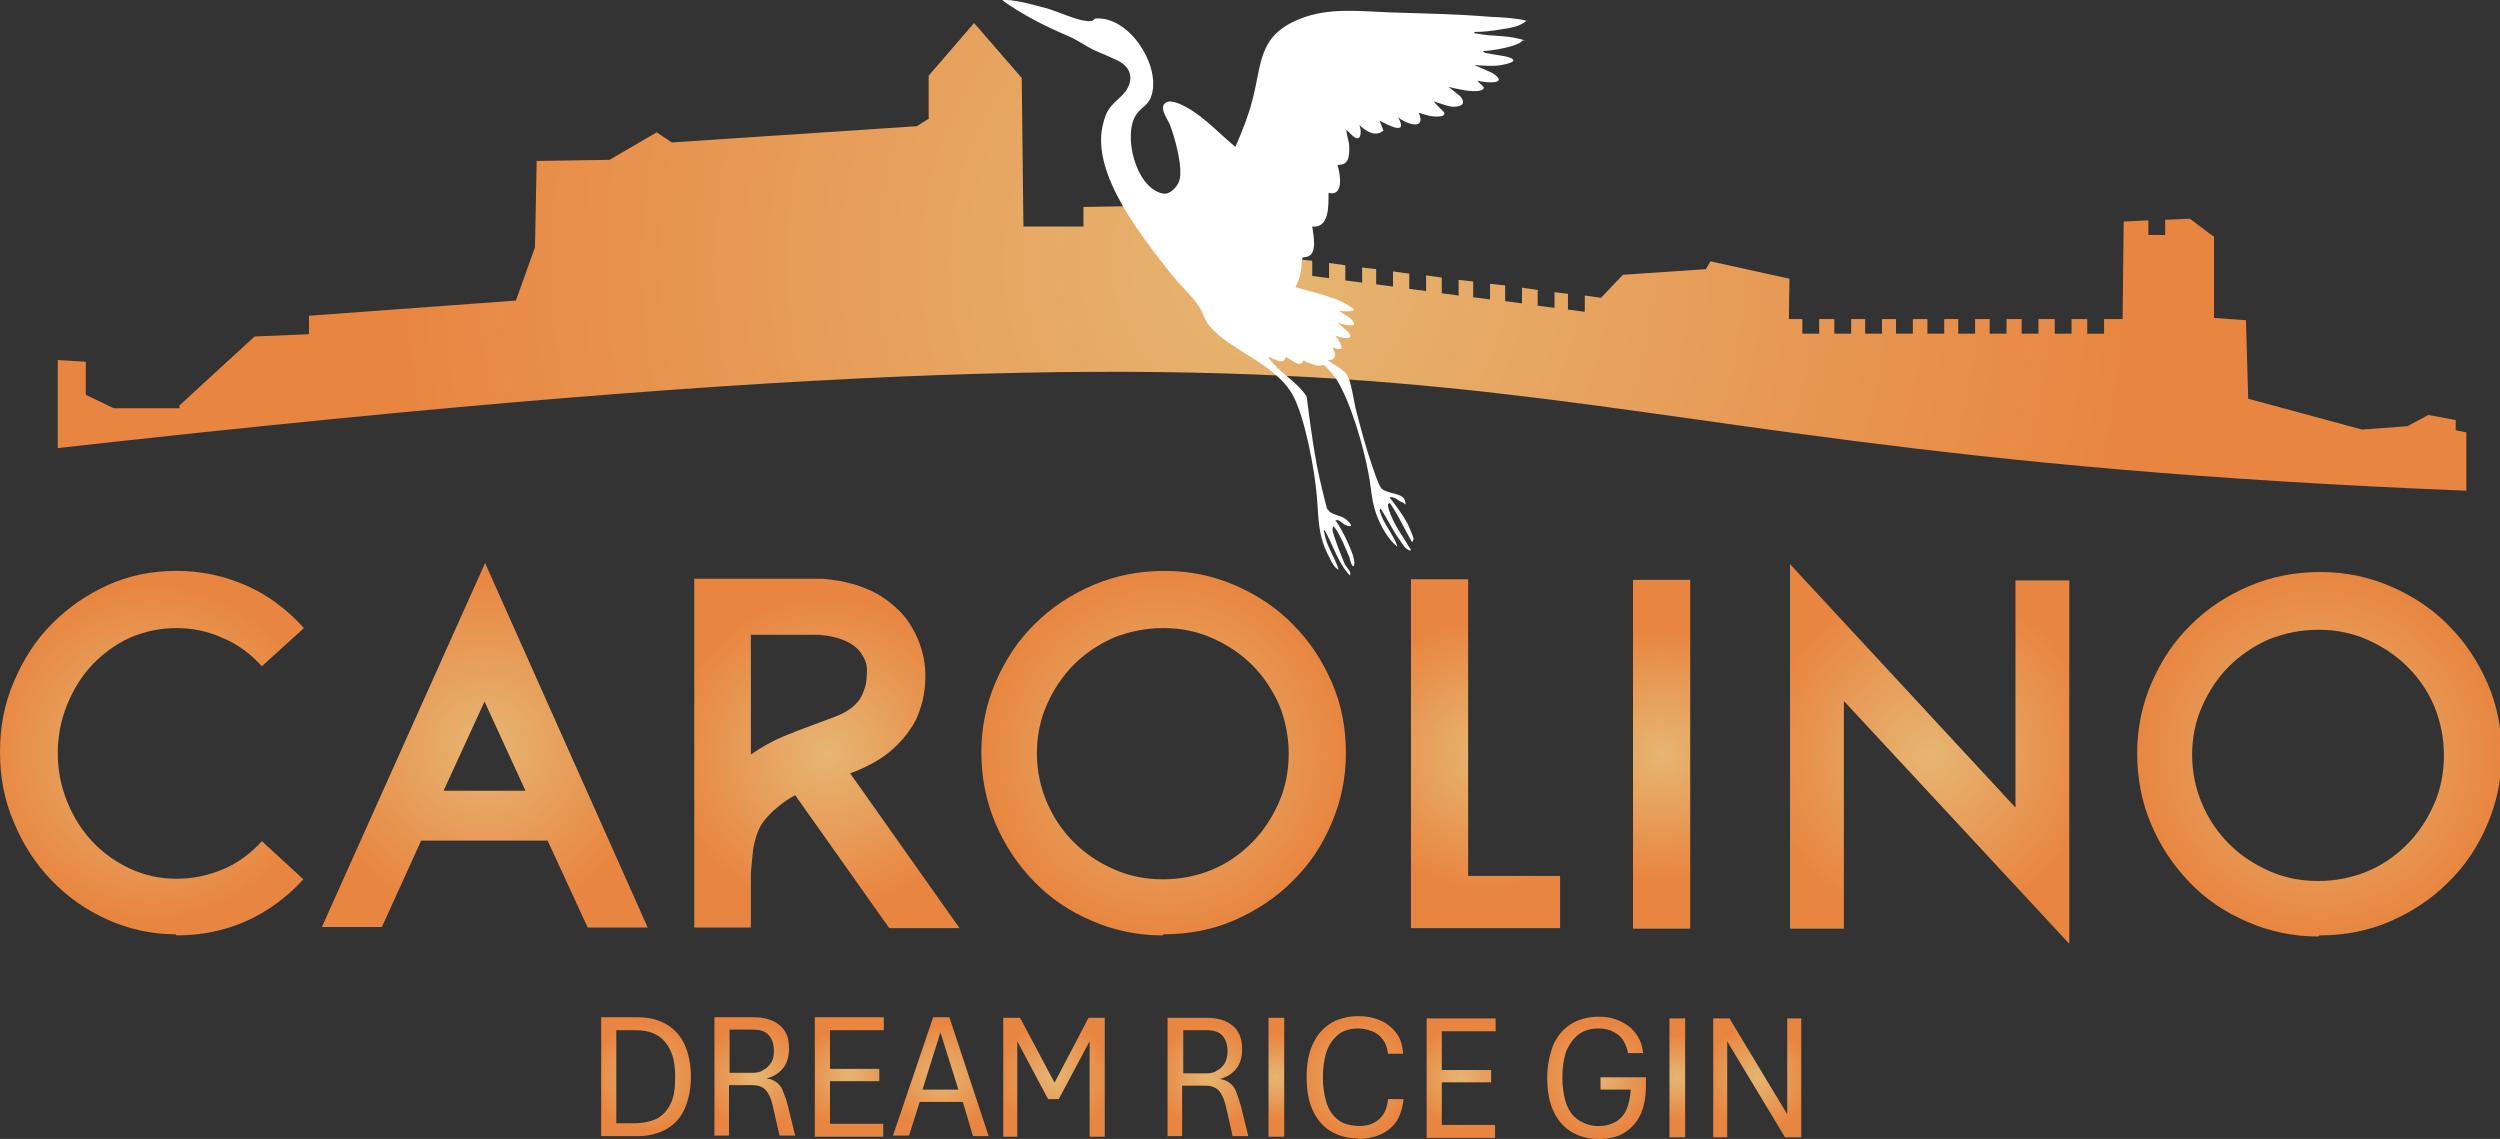
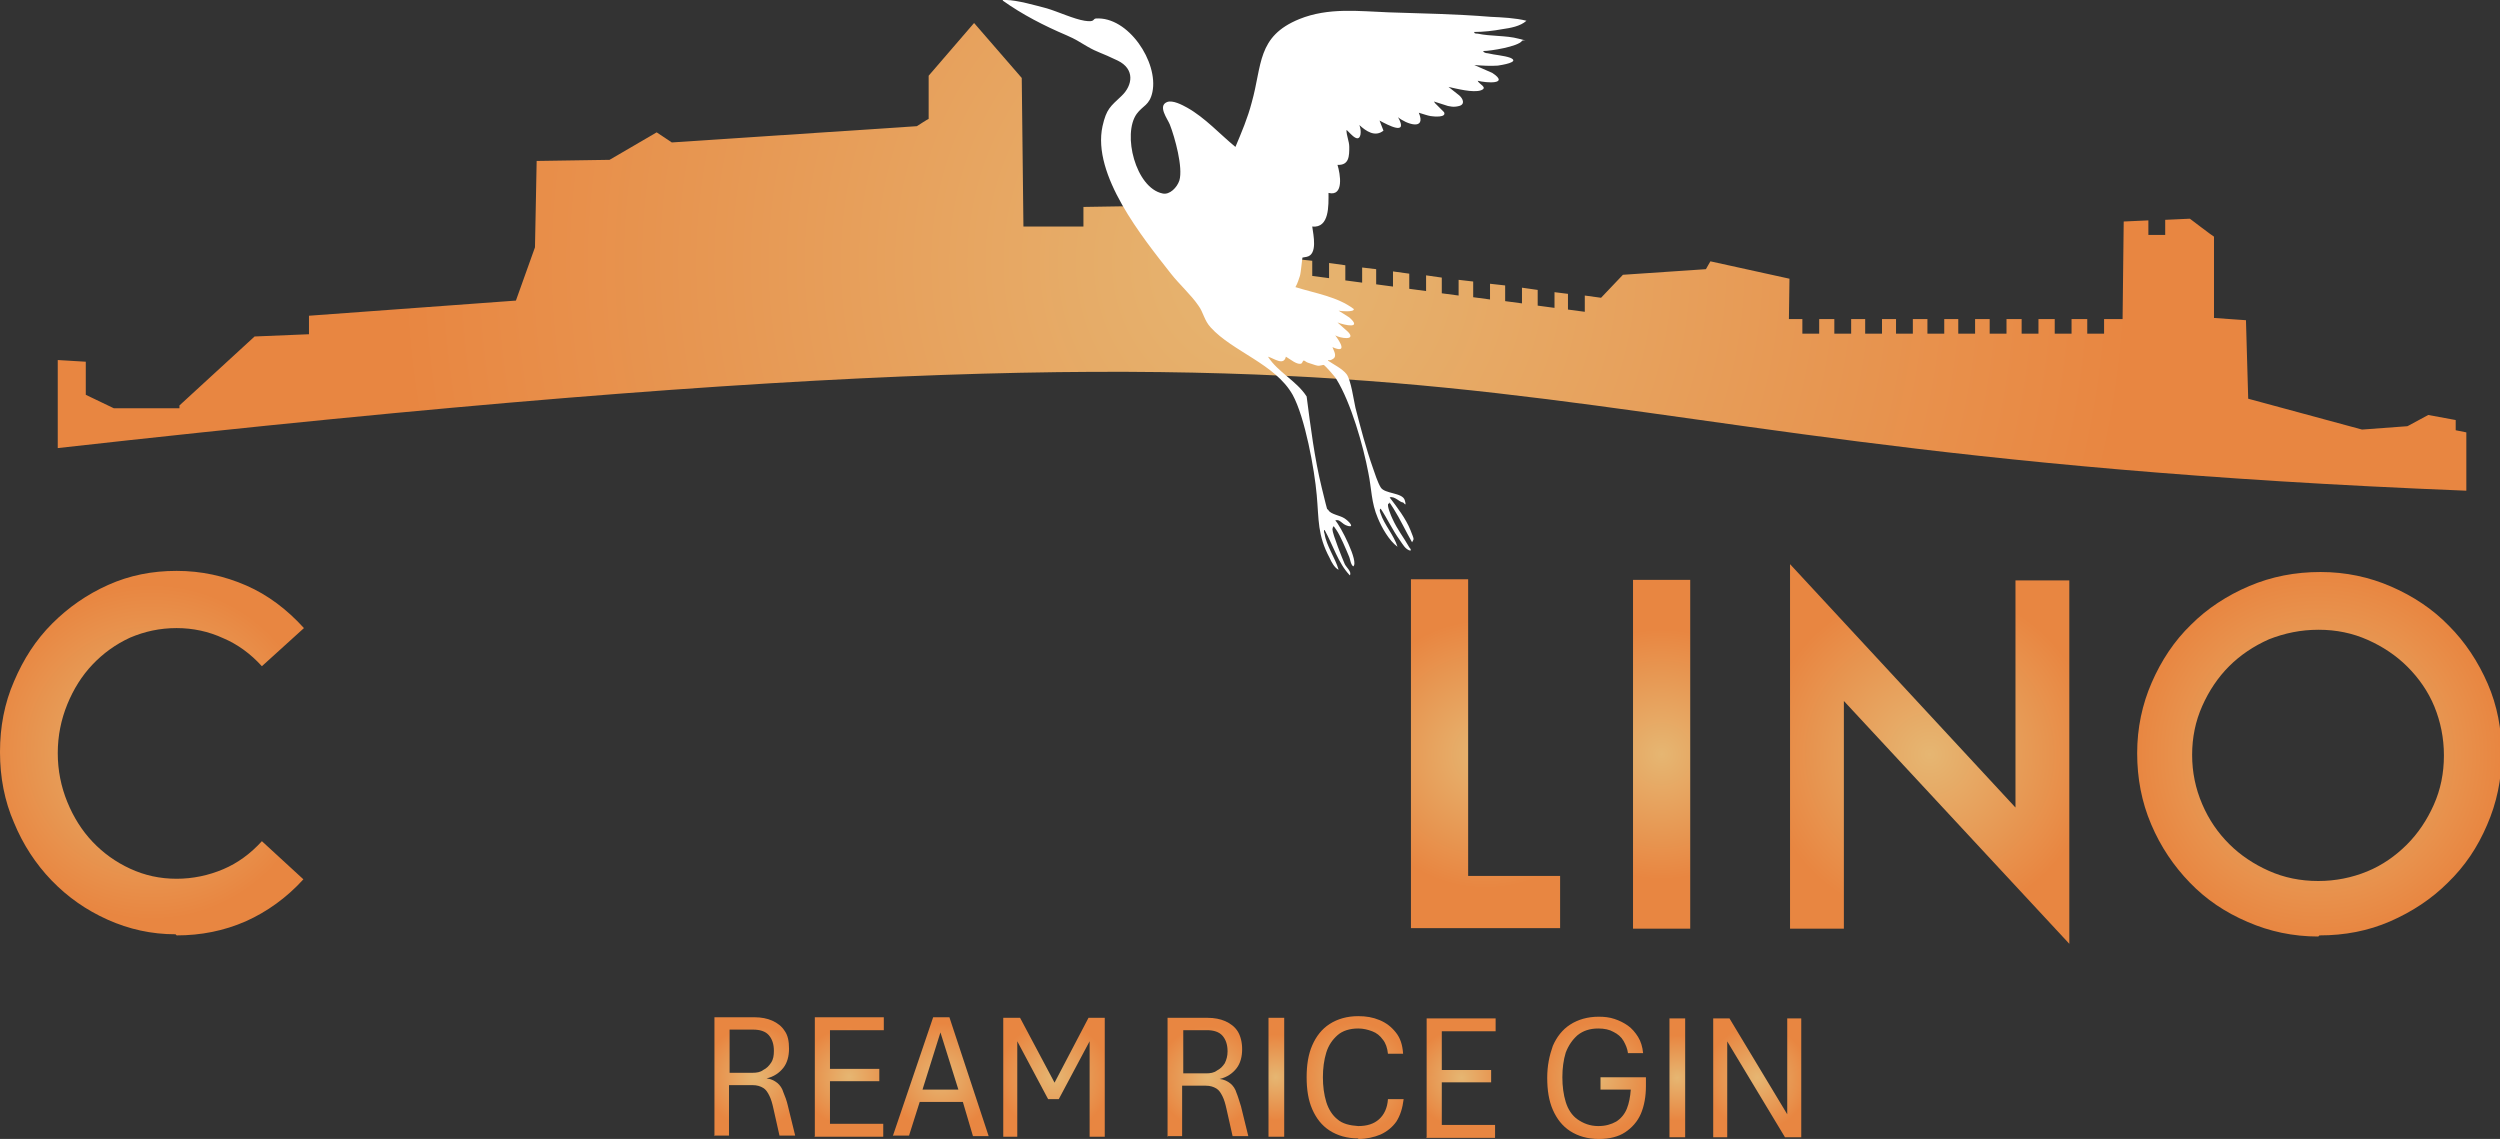
<svg xmlns="http://www.w3.org/2000/svg" xmlns:xlink="http://www.w3.org/1999/xlink" id="Layer_1" viewBox="0 0 445.8 203.1">
  <rect x="0" y="0" width="445.8" height="203.1" fill="#333333" stroke="none" />
  <defs>
    <style>.cls-1{fill:url(#Gradiente_sem_nome_6);}.cls-2{fill:url(#Gradiente_sem_nome_6-5);}.cls-3{fill:url(#Gradiente_sem_nome_6-3);}.cls-4{fill:url(#Gradiente_sem_nome_6-4);}.cls-5{fill:url(#Gradiente_sem_nome_6-6);}.cls-6{fill:url(#Gradiente_sem_nome_6-2);}.cls-7{fill:url(#Gradiente_sem_nome_6-7);}.cls-8{fill:url(#Gradiente_sem_nome_6-8);}.cls-9{fill:url(#Gradiente_sem_nome_6-9);}.cls-10{fill:#fff;}.cls-11{fill:url(#Gradiente_sem_nome_6-10);}.cls-12{fill:url(#Gradiente_sem_nome_6-13);}.cls-13{fill:url(#Gradiente_sem_nome_6-11);}.cls-14{fill:url(#Gradiente_sem_nome_6-14);}.cls-15{fill:url(#Gradiente_sem_nome_6-12);}.cls-16{fill:url(#Gradiente_sem_nome_6-17);}.cls-17{fill:url(#Gradiente_sem_nome_6-16);}.cls-18{fill:url(#Gradiente_sem_nome_6-20);}.cls-19{fill:url(#Gradiente_sem_nome_6-21);}.cls-20{fill:url(#Gradiente_sem_nome_6-19);}.cls-21{fill:url(#Gradiente_sem_nome_6-18);}.cls-22{fill:url(#Gradiente_sem_nome_6-15);}</style>
    <radialGradient id="Gradiente_sem_nome_6" cx="225.7" cy="46.8" fx="225.7" fy="46.8" r="154.7" gradientUnits="userSpaceOnUse">
      <stop offset="0" stop-color="#e6b672" />
      <stop offset="1" stop-color="#e88641" />
    </radialGradient>
    <radialGradient id="Gradiente_sem_nome_6-2" cx="115.2" cy="192" fx="115.2" fy="192" r="9.4" xlink:href="#Gradiente_sem_nome_6" />
    <radialGradient id="Gradiente_sem_nome_6-3" cx="134.6" cy="192" fx="134.6" fy="192" r="9.1" xlink:href="#Gradiente_sem_nome_6" />
    <radialGradient id="Gradiente_sem_nome_6-4" cx="151.4" cy="192" fx="151.4" fy="192" r="8.7" xlink:href="#Gradiente_sem_nome_6" />
    <radialGradient id="Gradiente_sem_nome_6-5" cx="167.8" cy="192.1" fx="167.8" fy="192.1" r="9.6" xlink:href="#Gradiente_sem_nome_6" />
    <radialGradient id="Gradiente_sem_nome_6-6" cx="188" cy="192.1" fx="188" fy="192.1" r="9.9" xlink:href="#Gradiente_sem_nome_6" />
    <radialGradient id="Gradiente_sem_nome_6-7" cx="215.4" cy="192.1" fx="215.4" fy="192.1" r="9.1" xlink:href="#Gradiente_sem_nome_6" />
    <radialGradient id="Gradiente_sem_nome_6-8" cx="227.5" cy="192.1" fx="227.5" fy="192.1" r="7.6" xlink:href="#Gradiente_sem_nome_6" />
    <radialGradient id="Gradiente_sem_nome_6-9" cx="241.7" cy="192.1" fx="241.7" fy="192.1" r="9.8" xlink:href="#Gradiente_sem_nome_6" />
    <radialGradient id="Gradiente_sem_nome_6-10" cx="260.6" cy="192.2" fx="260.6" fy="192.2" r="8.7" xlink:href="#Gradiente_sem_nome_6" />
    <radialGradient id="Gradiente_sem_nome_6-11" cx="284.7" cy="192.2" fx="284.7" fy="192.2" r="9.9" xlink:href="#Gradiente_sem_nome_6" />
    <radialGradient id="Gradiente_sem_nome_6-12" cx="299.1" cy="192.2" fx="299.1" fy="192.2" r="7.6" xlink:href="#Gradiente_sem_nome_6" />
    <radialGradient id="Gradiente_sem_nome_6-13" cx="313.4" cy="192.2" fx="313.4" fy="192.2" r="9.3" xlink:href="#Gradiente_sem_nome_6" />
    <radialGradient id="Gradiente_sem_nome_6-14" cx="27" cy="134.1" fx="27" fy="134.1" r="29.9" xlink:href="#Gradiente_sem_nome_6" />
    <radialGradient id="Gradiente_sem_nome_6-15" cx="86.4" cy="132.9" fx="86.4" fy="132.9" r="30.8" xlink:href="#Gradiente_sem_nome_6" />
    <radialGradient id="Gradiente_sem_nome_6-16" cx="147.3" cy="134.3" fx="147.3" fy="134.3" r="27.7" xlink:href="#Gradiente_sem_nome_6" />
    <radialGradient id="Gradiente_sem_nome_6-17" cx="207.3" cy="134.3" fx="207.3" fy="134.3" r="32.5" xlink:href="#Gradiente_sem_nome_6" />
    <radialGradient id="Gradiente_sem_nome_6-18" cx="264.9" cy="134.5" fx="264.9" fy="134.5" r="23.9" xlink:href="#Gradiente_sem_nome_6" />
    <radialGradient id="Gradiente_sem_nome_6-19" cx="296.3" cy="134.5" fx="296.3" fy="134.5" r="22.3" xlink:href="#Gradiente_sem_nome_6" />
    <radialGradient id="Gradiente_sem_nome_6-20" cx="344.1" cy="134.5" fx="344.1" fy="134.5" r="29.7" xlink:href="#Gradiente_sem_nome_6" />
    <radialGradient id="Gradiente_sem_nome_6-21" cx="413.4" cy="134.6" fx="413.4" fy="134.6" r="32.5" xlink:href="#Gradiente_sem_nome_6" />
  </defs>
  <path class="cls-1" d="M437.9,77.6v-2.7l-4.9-.9-3.7,2c-2.7.2-5.4.4-8.1.6l-20.3-5.5-.4-14-5.7-.4v-14.5c-.1,0-4.3-3.2-4.3-3.2l-4.4.2v2.7h-3c0,.1,0-2.6,0-2.6l-4.4.2-.2,17.4h-3.3v2.6h-3s0-2.6,0-2.6h-2.8v2.6h-3s0-2.6,0-2.6h-2.9v2.6h-3s0-2.6,0-2.6h-2.7v2.6h-3s0-2.6,0-2.6h-2.6v2.6h-3s0-2.6,0-2.6h-2.5v2.6h-3v-2.6h-2.6v2.6h-3s0-2.6,0-2.6h-2.5v2.6h-3s0-2.6,0-2.6h-2.5v2.6h-3s0-2.6,0-2.6h-2.7v2.6h-3s0-2.6,0-2.6h-2.4s.1-7.2.1-7.2l-14.1-3.1-.8,1.4-14.8,1-3.9,4.1-2.9-.4v2.9l-3-.4v-2.8l-2.4-.3v2.8l-3-.4v-2.8l-2.8-.4v2.8l-3-.4v-2.8l-2.7-.3v2.8l-3-.4v-2.8l-2.6-.3v2.8l-3-.4v-2.8l-2.8-.4v2.8l-3-.4v-2.7l-2.9-.4v2.7l-3-.4v-2.7l-2.5-.3v2.7l-3-.4v-2.7l-2.9-.4v2.7l-3-.4v-2.7l-2.8-.3v2.6l-3-.4v-2.6l-2.7-.4v2.7l-3-.4v-2.6l-2.8-.4v2.6l-3-.4v-2.6l-2.1-.3-9-4.1v-3.2s-12.4.2-12.4.2v3.5c0,0-10.7,0-10.7,0l-.3-26.5-8.5-9.8-8.1,9.4v7.7c-.1,0-2.1,1.3-2.1,1.3l-43.7,2.9-2.7-1.8-8.4,4.9-13,.2-.3,15.4-3.4,9.5-36.9,2.7v3.3c0,0-9.7.4-9.7.4l-13.4,12.3v.5c0,0-11.7,0-11.7,0l-5-2.4v-5.9c0,0-5-.3-5-.3v15.7c278.7-31.2,238.5,0,429.5,7.6v-10.4c0,0-2.5-.5-2.5-.5Z" />
-   <path class="cls-6" d="M107.2,202.6v-21.2s6.5,0,6.5,0c2,0,3.7.4,5.2,1.3,1.4.8,2.5,2.1,3.2,3.6.7,1.6,1.1,3.5,1.1,5.7,0,2.2-.4,4.1-1.1,5.7s-1.8,2.8-3.2,3.6c-1.4.8-3.1,1.3-5.2,1.3h-6.5ZM109.9,200.3h3.2c1.6,0,2.9-.3,4-.8,1.1-.6,1.9-1.5,2.5-2.7.6-1.2.8-2.8.8-4.8,0-2-.3-3.6-.9-4.8-.6-1.2-1.4-2.1-2.5-2.7s-2.4-.8-3.9-.8h-3.2s0,16.7,0,16.7Z" />
  <path class="cls-3" d="M127.4,202.6v-21.2s7.2,0,7.2,0c1.1,0,2.2.2,3.1.6.9.4,1.7,1,2.2,1.8.6.8.8,1.9.8,3.2,0,1.3-.3,2.5-1,3.4-.7.9-1.7,1.6-3,1.9.8.1,1.4.4,1.9.8.5.4.9,1,1.1,1.7.3.7.6,1.5.8,2.4l1.3,5.3h-2.8s-1.1-4.9-1.1-4.9c-.2-.9-.4-1.6-.7-2.2s-.6-1.1-1.1-1.4c-.5-.3-1.1-.5-1.9-.5h-4.2s0,9,0,9h-2.7ZM130.1,191.3h4.1c.7,0,1.4-.1,1.9-.5.6-.3,1-.7,1.4-1.3s.5-1.3.5-2.1c0-1.2-.3-2.1-.9-2.8-.6-.7-1.6-1-2.8-1h-4.2s0,7.6,0,7.6Z" />
-   <path class="cls-4" d="M145.3,202.6v-21.2s12.3,0,12.3,0v2.3s-9.6,0-9.6,0v6.9s8.8,0,8.8,0v2.2s-8.8,0-8.8,0v7.6s9.5,0,9.5,0v2.3s-12.3,0-12.3,0Z" />
+   <path class="cls-4" d="M145.3,202.6v-21.2s12.3,0,12.3,0v2.3s-9.6,0-9.6,0v6.9s8.8,0,8.8,0v2.2s-8.8,0-8.8,0v7.6s9.5,0,9.5,0v2.3s-12.3,0-12.3,0" />
  <path class="cls-2" d="M159.2,202.6l7.2-21.2h2.9s7,21.2,7,21.2h-2.8s-1.8-6.1-1.8-6.1h-7.7s-1.9,6-1.9,6h-2.8ZM164.6,194.3h6.3s-3.2-10.2-3.2-10.2l-3.2,10.2Z" />
  <path class="cls-5" d="M178.9,202.7v-21.2s3,0,3,0l6.7,12.6h-1.1l6.6-12.6h2.9s0,21.2,0,21.2h-2.7s0-18.9,0-18.9h1l-6.5,12.2h-1.9l-6.5-12.2h1s0,18.9,0,18.9h-2.6Z" />
  <path class="cls-7" d="M208.2,202.7v-21.2s7.2,0,7.2,0c1.1,0,2.2.2,3.1.6.9.4,1.7,1,2.2,1.8s.8,1.9.8,3.2c0,1.3-.3,2.5-1,3.4-.7.9-1.7,1.6-3,1.9.8.1,1.4.4,1.9.8.5.4.9,1,1.1,1.7.3.7.5,1.5.8,2.4l1.3,5.3h-2.8s-1.1-4.9-1.1-4.9c-.2-.9-.4-1.6-.7-2.2-.3-.6-.6-1.1-1.1-1.4-.5-.3-1.1-.5-1.9-.5h-4.2s0,9,0,9h-2.7ZM211,191.4h4.1c.7,0,1.4-.1,1.9-.5.6-.3,1-.7,1.4-1.3.3-.6.5-1.3.5-2.1,0-1.2-.3-2.1-.9-2.8-.6-.7-1.6-1-2.8-1h-4.2s0,7.6,0,7.6Z" />
  <path class="cls-8" d="M226.2,202.7v-21.2s2.8,0,2.8,0v21.2s-2.8,0-2.8,0Z" />
  <path class="cls-9" d="M242.2,203c-2,0-3.7-.5-5.1-1.4-1.4-.9-2.4-2.2-3.1-3.8s-1-3.5-1-5.7c0-2.2.3-4.1,1-5.7.7-1.6,1.7-2.9,3.1-3.8,1.4-.9,3.1-1.4,5.1-1.4,1.4,0,2.6.2,3.8.7,1.2.5,2.1,1.2,2.9,2.2.8,1,1.2,2.2,1.3,3.8h-2.7c-.1-1-.4-1.9-.9-2.5-.5-.7-1.1-1.2-1.9-1.5-.8-.3-1.6-.5-2.5-.5-1.5,0-2.8.4-3.7,1.2-.9.8-1.6,1.8-2,3.1-.4,1.3-.6,2.8-.6,4.4,0,1.6.2,3.1.6,4.4s1.1,2.4,2,3.1c.9.8,2.2,1.1,3.7,1.2,1.6,0,2.8-.4,3.7-1.2.9-.8,1.5-2,1.6-3.6h2.8c-.2,1.6-.6,2.9-1.3,4-.7,1-1.7,1.8-2.8,2.3-1.2.5-2.5.8-4,.8Z" />
  <path class="cls-11" d="M254.4,202.8v-21.2s12.3,0,12.3,0v2.3s-9.6,0-9.6,0v6.9s8.8,0,8.8,0v2.2s-8.8,0-8.8,0v7.6s9.5,0,9.5,0v2.3s-12.3,0-12.3,0Z" />
  <path class="cls-13" d="M285.1,203.1c-2,0-3.7-.5-5.1-1.4-1.4-.9-2.4-2.2-3.1-3.8-.7-1.6-1-3.5-1-5.7,0-2.2.4-4,1-5.7.7-1.6,1.7-2.9,3.1-3.8,1.4-.9,3.1-1.4,5.1-1.4,1,0,1.9.1,2.8.4.9.3,1.7.7,2.4,1.2.7.5,1.3,1.2,1.8,2,.5.8.8,1.8.9,2.9h-2.7c-.1-.8-.4-1.5-.8-2.2-.4-.7-1-1.2-1.8-1.6-.7-.4-1.6-.6-2.7-.6-1.5,0-2.7.4-3.7,1.2-.9.8-1.6,1.8-2.1,3.1-.4,1.3-.6,2.8-.6,4.4,0,1.6.2,3.1.6,4.4.4,1.3,1.1,2.4,2.1,3.1s2.2,1.2,3.7,1.2c1.3,0,2.3-.3,3.2-.8.8-.5,1.5-1.3,1.9-2.3.4-1,.6-2.1.7-3.4h-5.4s0-2.2,0-2.2h8.1s0,1.6,0,1.6c0,1.8-.3,3.5-.9,4.9-.6,1.4-1.6,2.5-2.8,3.3-1.2.8-2.8,1.2-4.7,1.2Z" />
  <path class="cls-15" d="M297.7,202.8v-21.2s2.8,0,2.8,0v21.2s-2.8,0-2.8,0Z" />
  <path class="cls-12" d="M305.5,202.8v-21.2s2.9,0,2.9,0l10.3,17.1v-17.1s2.5,0,2.5,0v21.2s-2.9,0-2.9,0l-10.3-17.1v17.1s-2.5,0-2.5,0Z" />
  <path class="cls-14" d="M31.3,166.6c-4.3,0-8.3-.9-12.1-2.6-3.8-1.7-7.1-4-10-7-2.8-2.9-5.1-6.4-6.7-10.3C.8,142.8,0,138.6,0,134.1c0-4.5.8-8.7,2.5-12.6,1.7-4,3.9-7.4,6.8-10.3,2.9-2.9,6.2-5.2,10-6.9,3.8-1.7,7.8-2.5,12.2-2.5,4.4,0,8.5.9,12.4,2.6s7.3,4.3,10.3,7.6l-7.5,6.8c-2-2.2-4.3-3.9-6.9-5-2.6-1.2-5.4-1.8-8.3-1.8-3,0-5.7.6-8.3,1.7-2.6,1.2-4.8,2.8-6.7,4.8-1.9,2-3.4,4.4-4.5,7.1-1.1,2.7-1.7,5.6-1.7,8.7,0,3.1.6,6,1.7,8.7,1.1,2.7,2.6,5.1,4.5,7.1,1.9,2,4.1,3.6,6.7,4.8,2.6,1.2,5.3,1.8,8.3,1.8,2.9,0,5.7-.6,8.3-1.7,2.6-1.1,4.9-2.8,6.9-5l7.4,6.8c-3,3.3-6.5,5.8-10.3,7.5-3.9,1.7-8,2.5-12.3,2.5Z" />
-   <path class="cls-22" d="M97.7,149.9h-22.6s-7,15.4-7,15.4h-10.7s29.1-64.9,29.1-64.9l29,65h-10.7s-7.1-15.4-7.1-15.4ZM93.7,141l-7.3-15.9-7.3,15.9h14.6Z" />
-   <path class="cls-17" d="M158.5,165.4l-16.7-23.6c-1.1.6-2.2,1.3-3.1,2.1-1,.8-1.9,1.7-2.7,2.8-.5.7-.9,1.6-1.2,2.6-.3,1-.5,2-.6,3.1-.1,1.1-.2,2.2-.3,3.2,0,1,0,1.9,0,2.6v7.2s-10.1,0-10.1,0v-62.2c0,0,22.9,0,22.9,0,2.1.2,3.9.5,5.6,1,1.6.5,3.1,1.1,4.3,1.8,1.2.7,2.2,1.5,3.1,2.3.9.8,1.6,1.6,2.1,2.3,1.4,2,2.4,4.2,2.9,6.7s.4,5.1-.2,7.7c-.5,1.9-1.1,3.5-2.1,4.9-.9,1.4-2,2.6-3.1,3.6s-2.4,1.9-3.7,2.6c-1.3.7-2.6,1.3-4,1.8l19.5,27.6h-12.5ZM133.8,134.6c1.9-1.3,3.8-2.4,5.7-3.2,1.9-.8,3.7-1.5,5.4-2.1,1.6-.6,2.9-1.1,4-1.5,1.1-.4,2-.9,2.7-1.4.7-.5,1.3-1.1,1.7-1.7s.7-1.4,1-2.3c.2-.8.3-1.8.3-2.9,0-1.1-.4-2.1-1.1-3.1-1.3-1.8-3.8-2.9-7.4-3.2h-12.2s0,21.8,0,21.8v-.4Z" />
-   <path class="cls-16" d="M207.3,166.8c-4.5,0-8.7-.9-12.6-2.6-4-1.7-7.4-4-10.3-7s-5.2-6.4-6.9-10.4c-1.7-4-2.5-8.2-2.5-12.7,0-4.5.9-8.7,2.6-12.6,1.7-3.9,4-7.4,7-10.3,2.9-2.9,6.4-5.2,10.4-6.9,4-1.7,8.2-2.5,12.7-2.5,4.5,0,8.7.9,12.6,2.6,3.9,1.7,7.4,4,10.3,7,2.9,2.9,5.2,6.4,6.9,10.3,1.7,3.9,2.5,8.1,2.5,12.6,0,4.5-.9,8.7-2.6,12.6-1.7,4-4,7.4-7,10.3-2.9,2.9-6.4,5.2-10.3,6.9-3.9,1.7-8.1,2.5-12.6,2.5ZM207.4,112c-3.1,0-6,.6-8.8,1.7-2.7,1.2-5.1,2.8-7.1,4.8-2,2-3.6,4.4-4.8,7.1-1.2,2.7-1.8,5.6-1.8,8.7,0,3.1.6,6,1.8,8.8s2.8,5.1,4.8,7.1c2,2,4.4,3.6,7.1,4.8,2.7,1.2,5.6,1.8,8.8,1.8,3.1,0,6-.6,8.7-1.7s5.1-2.8,7.1-4.8c2-2,3.6-4.4,4.8-7.1,1.2-2.7,1.8-5.6,1.8-8.8,0-3.1-.6-6-1.7-8.7-1.2-2.7-2.8-5.1-4.8-7.1-2-2-4.4-3.6-7.1-4.8-2.7-1.2-5.6-1.8-8.7-1.8Z" />
  <path class="cls-21" d="M251.6,165.5v-62.2c0,0,10.2,0,10.2,0v52.9c0,0,16.4,0,16.4,0v9.3s-26.6,0-26.6,0Z" />
  <path class="cls-20" d="M291.2,165.6v-62.2c0,0,10.2,0,10.2,0v62.2c0,0-10.2,0-10.2,0Z" />
  <path class="cls-18" d="M328.8,125.1v40.5s-9.6,0-9.6,0v-65c0,0,40.2,43.4,40.2,43.4v-40.5s9.6,0,9.6,0v64.8c0,0-40.2-43.3-40.2-43.3Z" />
  <path class="cls-19" d="M413.4,167c-4.5,0-8.7-.9-12.6-2.6-4-1.7-7.4-4-10.3-7s-5.2-6.4-6.9-10.4c-1.7-4-2.5-8.2-2.5-12.7,0-4.5.9-8.7,2.6-12.6,1.7-3.9,4-7.4,7-10.3,2.9-2.9,6.4-5.2,10.4-6.9,4-1.7,8.2-2.5,12.7-2.5,4.5,0,8.7.9,12.6,2.6,3.9,1.7,7.4,4,10.3,7,2.9,2.9,5.2,6.4,6.9,10.3,1.7,3.9,2.5,8.1,2.5,12.6,0,4.5-.9,8.7-2.6,12.6-1.7,4-4,7.4-7,10.3-2.9,2.9-6.4,5.2-10.3,6.9-3.9,1.7-8.1,2.5-12.6,2.5ZM413.4,112.3c-3.1,0-6,.6-8.8,1.7-2.7,1.2-5.1,2.8-7.1,4.8s-3.6,4.4-4.8,7.1c-1.2,2.7-1.8,5.6-1.8,8.7,0,3.1.6,6,1.8,8.8s2.8,5.1,4.8,7.1c2,2,4.4,3.6,7.1,4.8,2.7,1.2,5.6,1.8,8.8,1.8,3.1,0,6-.6,8.7-1.7s5.1-2.8,7.1-4.8c2-2,3.6-4.4,4.8-7.1,1.2-2.7,1.8-5.6,1.8-8.8,0-3.1-.6-6-1.7-8.7s-2.8-5.1-4.8-7.1c-2-2-4.4-3.6-7.1-4.8-2.7-1.2-5.6-1.8-8.7-1.8Z" />
  <g id="xp8vVs">
    <path class="cls-10" d="M255.9,18.4l1.6,1.6c.5,1-1.8.8-2.4.7s-1.4-.4-2.1-.6c1.4,3.3-2.3,2-3.7.8,1.9,3.4-1.8,1.4-3.3.6l.7,1.8c-1.5,1.2-3.1.1-4.3-1,.2.5.3,1.1.2,1.7-.4,1.9-2.3-.9-2.5-.8,0,1,.5,2,.5,3,0,1.6,0,3.3-2.1,3.2.5,1.6,1.2,5.7-1.6,5,0,2.2.2,6.3-2.9,6,.2,1.5,1,5-1,5.4s-.7,0-.7,0c-.1,0-.3,2.8-.5,3.4s-.4,1.3-.8,2c3.5,1.1,7.5,1.7,10.4,3.9.2.6-2.4.4-2.7.3l1.9,1.2c2.4,2.1-.8,1.4-2.1.9l1.9,1.7c1.5,1.6-1.5,1.1-2.3.6.9,1.2,2.2,3.3-.5,2.1.2.6.9,1.6.1,2.1s-.7,0-.9.3c1,.7,2.5,1.4,3.3,2.4s1.3,4.7,1.6,6c.9,3.5,1.9,7.3,3.1,10.7.3.9.9,2.7,1.4,3.5.7,1.2,3.9.9,4.3,2.3s-.2.4-.3.4c-.6,0-1.5-1.2-2.4-.9,1.3,1.7,2.9,3.8,3.7,5.8s.6,1.5.3,2.2c-1.1-1.9-2.1-4.1-3.3-6s-.5-.7-.9-.9c-.4.2.5,2.3.7,2.7.9,2,2,3.3,3,5.1.1.2.4.3.2.6-.9-.2-1.4-1.2-1.9-1.9-1.3-1.8-2.2-3.8-3.4-5.6-.3.2-.1.6,0,.9.6,1.9,2.4,3.9,3,5.9-1.5-1.1-2.8-3.4-3.5-5.1-1.2-2.8-1.1-5.2-1.7-8.1-.9-4.8-3.1-12.5-5.7-16.7-.2-.4-2-2.4-2.2-2.5s-.7.2-1.2.1-1.2-.4-1.6-.5-.6-.4-.8-.4-.2.3-.4.5c-.7.4-2.1-.8-2.8-1.2-.4,1.7-2.1.3-3.2,0,1.8,2.8,5.1,4.3,6.9,7.1.7,5.4,1.4,11,2.7,16.3s.8,3.3,1.2,4,2,.9,2.8,1.4,1.9,1.7.7,1.4-1.4-1.3-2.3-1c.9.9,4.3,7.5,3.2,8.2-.5-.4-.5-1.3-.8-1.9-.5-1.2-1.5-3.6-2.2-4.6s-.3-.5-.6-.6c0,.2-.1.3-.1.5,0,.8,1.8,5.3,2.2,6.2.3.6,1.3,1.4.9,2-2.1-2.2-3-5.4-4.5-8.1-.2,0-.1.5,0,.7.3,2.1,1.9,4.3,2.5,6.4-.7-.3-1.3-1.4-1.6-2.1-2.2-4.1-1.9-6.8-2.3-11.2-.4-4.6-2.1-13.9-4.3-17.9-3.1-5.5-10.7-7.7-14.6-12-1.2-1.3-1.3-2.7-2.2-3.9-1.2-1.8-3.5-3.9-4.9-5.7-5.1-6.5-14.1-17.6-12.2-26.3.7-3.1,1.4-3.5,3.4-5.4s2.4-4.8-.7-6.3-3.5-1.4-5.4-2.5-1.9-1.2-3.7-2c-4-1.7-7.9-3.7-11.4-6.2,0-.2.4-.1.6-.1,1.9,0,5.4,1,7.3,1.5,2,.6,4.8,1.9,6.7,2.2s1.4-.3,2-.4c5.8-.4,11.2,7.8,10.1,13.1-.5,2.4-1.7,2.4-2.8,3.9-2.6,3.6-.2,13.2,4.6,14.2,1.3.3,2.6-1.1,3-2.3.7-2.3-.8-7.7-1.7-10-.4-1-2.2-3.3-.5-4,1-.4,2.7.5,3.6,1,3.2,1.8,5.8,4.7,8.6,7,1.1-2.6,2.2-5.2,2.9-7.9,1.9-6.7.9-11.8,8.5-14.9,5.2-2.1,10.6-1.4,15.9-1.2,6.1.2,12.1.3,18.2.8,2.1.1,4.4.2,6.4.7-1.1,1-2.9,1.3-4.3,1.5-1.6.3-3.4.5-5,.5-.1.3.4.3.6.3,2.3.5,5.1.3,7.3.9s.8.1.6.4c-.7,1-5.6,1.8-6.9,1.8,0,.3.6.4.8.4,1.2.3,2.9.4,4,.8,1.9.8-1.6,1.3-2.2,1.4-1.3.1-2.9,0-4.2-.1l3.2,1.4c3.2,2.1-1.1,1.8-2.6,1.4.2.6,1.9,1.2.6,1.7-1.4.5-4.4-.3-5.8-.6l1.9,1.5c.7.6,1.1,1.6,0,1.9s-1.8,0-2,0l-2.5-.8Z" />
  </g>
</svg>